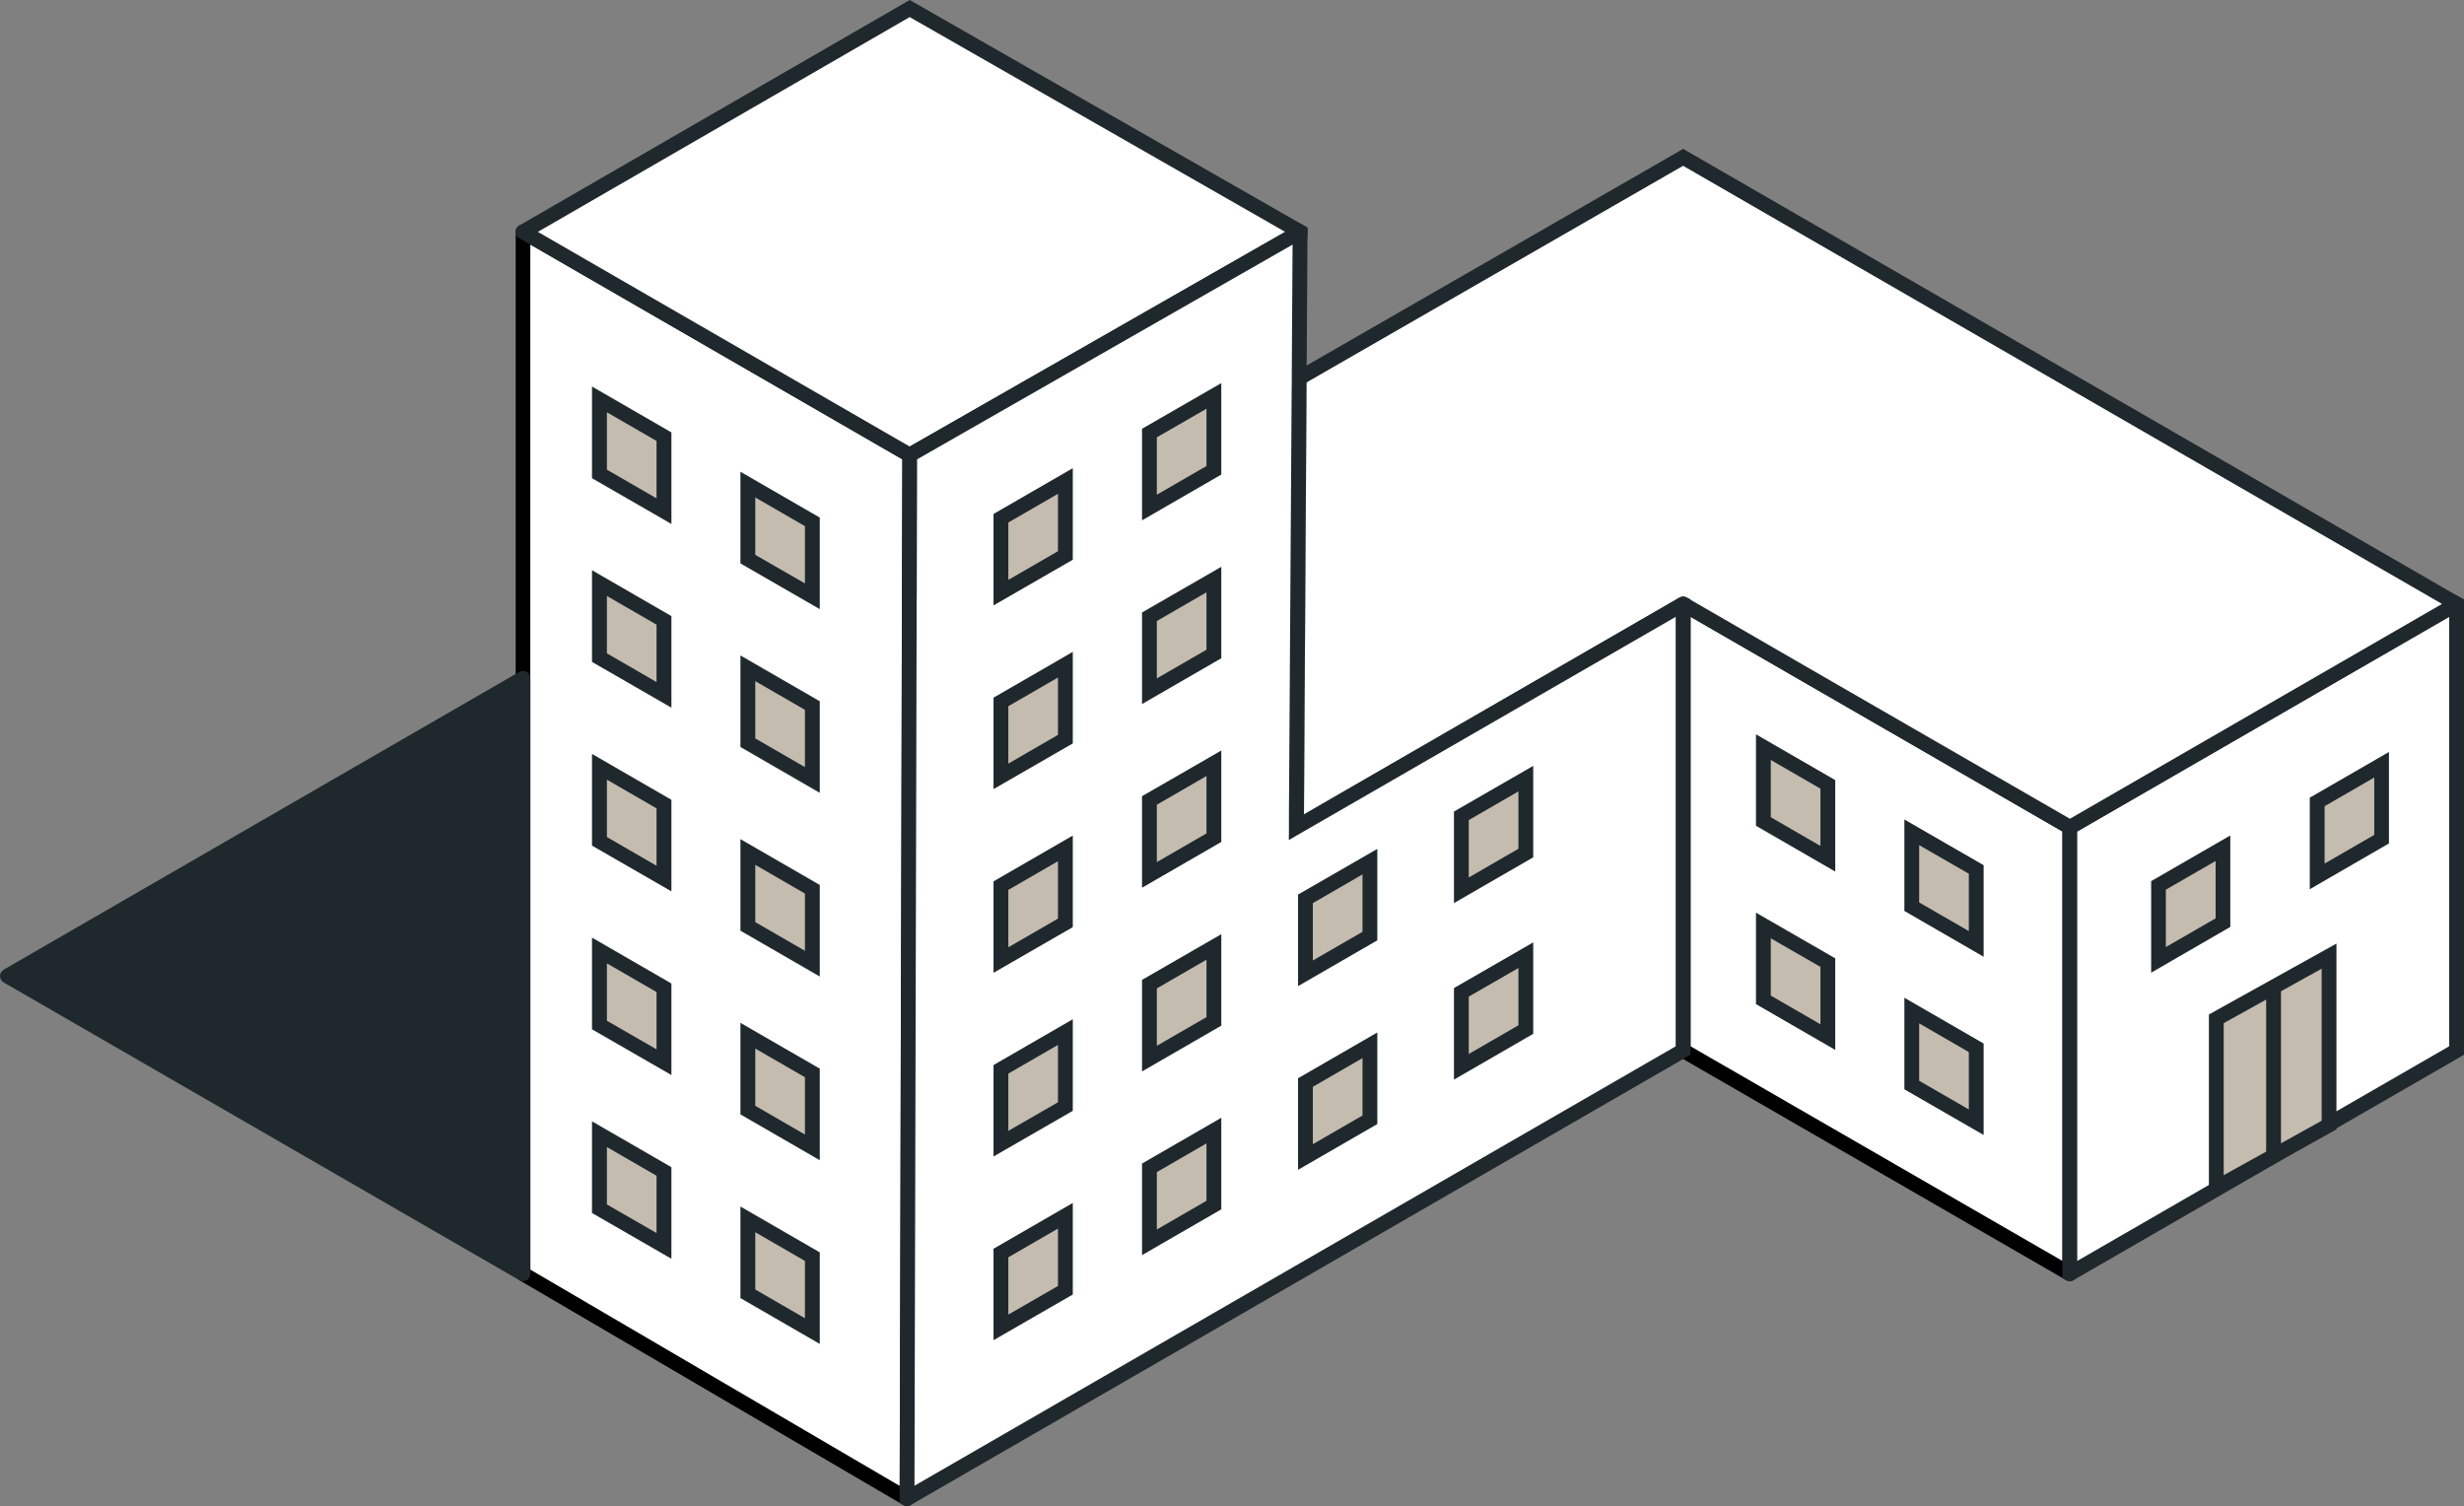
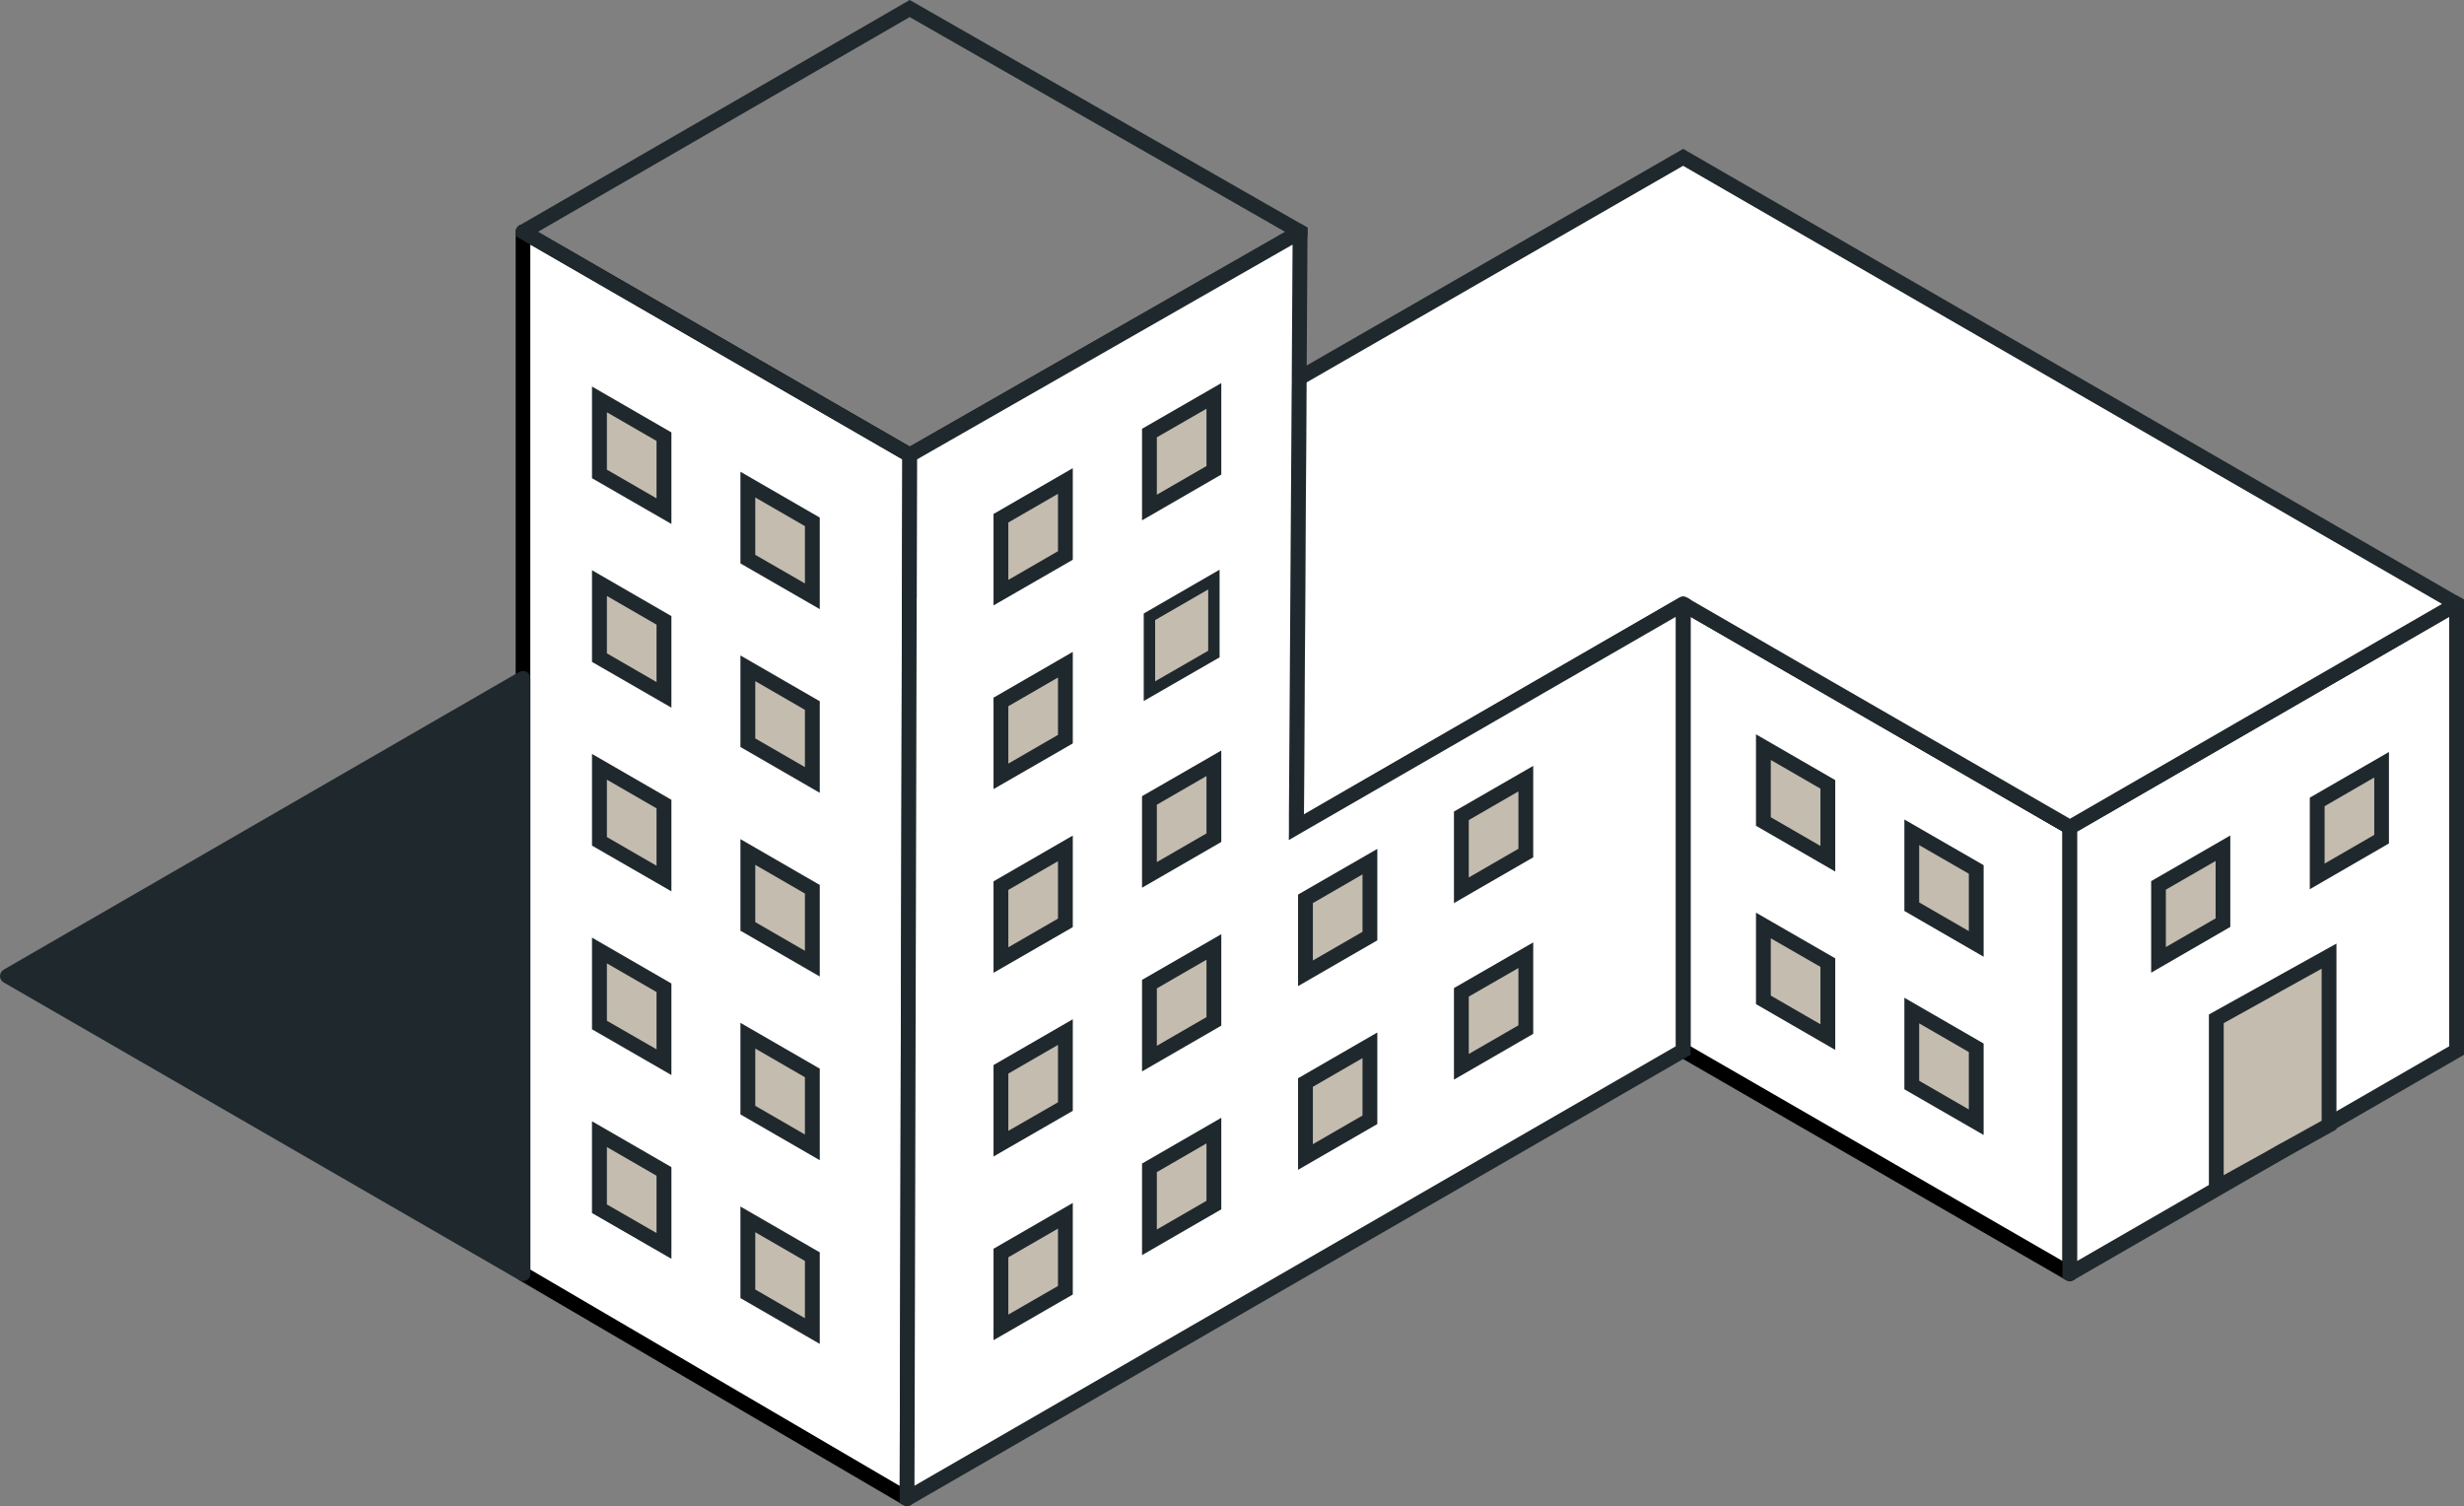
<svg xmlns="http://www.w3.org/2000/svg" id="Ebene_2" data-name="Ebene 2" viewBox="0 0 216.36 132.24">
  <rect x="0" y="0" width="216.36" height="132.24" fill="#808080" stroke="none" />
  <defs>
    <style>
      .cls-1 {
        fill: #c3bcaf;
        stroke: #1f282d;
        stroke-miterlimit: 10;
      }

      .cls-2, .cls-3, .cls-4 {
        stroke-width: 0px;
      }

      .cls-3 {
        fill: #1f282d;
      }

      .cls-4 {
        fill: #fff;
      }
    </style>
  </defs>
  <g id="Ebene_2-2" data-name="Ebene 2">
    <g>
      <polygon class="cls-4" points="58.95 46 51.99 41.99 51.99 33.95 58.95 37.97 58.95 46" />
      <polygon class="cls-4" points="58.95 62.13 51.99 58.12 51.99 50.08 58.95 54.1 58.95 62.13" />
      <polygon class="cls-4" points="58.95 78.26 51.99 74.25 51.99 66.21 58.95 70.23 58.95 78.26" />
      <polygon class="cls-4" points="58.95 94.39 51.99 90.38 51.99 82.34 58.95 86.36 58.95 94.39" />
-       <polygon class="cls-4" points="58.95 110.52 51.99 106.51 51.99 98.47 58.95 102.49 58.95 110.52" />
      <polygon class="cls-4" points="71.98 53.48 65.02 49.47 65.02 41.43 71.98 45.45 71.98 53.48" />
      <polygon class="cls-4" points="71.98 69.61 65.02 65.59 65.02 57.56 71.98 61.58 71.98 69.61" />
      <polygon class="cls-4" points="71.98 85.74 65.02 81.72 65.02 73.69 71.98 77.71 71.98 85.74" />
      <polygon class="cls-4" points="71.98 101.87 65.02 97.85 65.02 89.82 71.98 93.84 71.98 101.87" />
      <polygon class="cls-4" points="71.98 118 65.02 113.98 65.02 105.95 71.98 109.97 71.98 118" />
      <path class="cls-4" d="m79.23,39.58l-33.3-19.22v91.49l.56.32h0s32.5,19.04,32.5,19.04l.65.38.2-77.7v-.74s.01-.99.01-.99l.03-11.45v-.75l-.65-.38Zm-.03,12.96v.98s-.2,76.94-.2,76.94l-32.43-18.99V21.48l32.66,18.86-.03,12.2Z" />
      <path class="cls-2" d="m80.45,39.63c-.06-.09-.14-.18-.24-.23l-.33-.19-32.65-18.85-.65-.38-.33-.19c-.18-.1-.41-.11-.6-.02-.02,0-.03.01-.05.02-.02,0-.03.02-.04.03-.18.12-.28.33-.28.54v91.49c0,.23.12.44.32.56l33.39,19.55.33.19c.1.06.21.09.32.09s.2-.02.29-.07l.07-.04c.18-.12.29-.32.29-.54v-.38l.2-76.94v-1.73s0-.75,0-.75l.03-11.45v-.38c0-.11-.03-.23-.08-.33Zm-1.25,12.91v.98l-.2,76.94-32.43-18.99V21.48l32.66,18.86-.03,12.2Z" />
      <path class="cls-4" d="m46.57,21.48v89.99l32.43,18.99.19-76.94v-.98s.04-12.2.04-12.2l-32.66-18.86Zm12.38,89.04l-6.96-4.01v-8.04l6.96,4.02v8.03Zm0-16.13l-6.96-4.01v-8.04l6.96,4.02v8.03Zm0-16.13l-6.96-4.01v-8.04l6.96,4.02v8.03Zm0-16.13l-6.96-4.01v-8.04l6.96,4.02v8.03Zm0-16.13l-6.96-4.01v-8.04l6.96,4.02v8.03Zm13.03,72l-6.96-4.02v-8.03l6.96,4.02v8.03Zm0-16.13l-6.96-4.02v-8.03l6.96,4.02v8.03Zm0-16.13l-6.96-4.02v-8.03l6.96,4.02v8.03Zm0-16.13l-6.96-4.02v-8.03l6.96,4.02v8.03Zm0-16.13l-6.96-4.01v-8.04l6.96,4.02v8.03Z" />
-       <polygon class="cls-4" points="79.88 .75 45.93 20.36 79.88 39.96 114.16 20.36 79.88 .75" />
      <path class="cls-3" d="m114.16,19.61L79.88,0l-34.23,19.77-.09.05c-.18.12-.28.33-.28.54v.38l.65.37.64.37,32.66,18.85h0s.65.38.65.38l.65-.37,32.98-18.86.65-.37.65-.37v-.75s-.65-.38-.65-.38Zm-34.28,19.6l-32.65-18.85L79.88,1.5l32.97,18.86-32.97,18.85Z" />
      <polygon class="cls-4" points="181.75 111.85 147.8 92.24 147.8 53.03 181.75 72.64 181.75 111.85" />
      <path class="cls-2" d="m182.31,72.32h0c-.05-.11-.13-.19-.23-.25l-.32-.19h-.01l-22.52-12.99-10.79-6.24-.32-.18c-.2-.12-.45-.12-.65,0s-.32.33-.32.56v39.21c0,.11.03.23.08.33.06.09.14.18.24.23l.32.19,33.31,19.23.33.19c.1.06.21.08.32.08.1,0,.21-.02.3-.07l.05-.03c.19-.12.3-.32.3-.54v-39.21c0-.12-.03-.23-.09-.32Zm-1.21,38.4l-32.66-18.85v-37.71l22.67,13.08,9.99,5.77v37.71Z" />
      <polygon class="cls-4" points="215.71 92.24 181.75 111.85 181.75 72.64 215.71 53.03 215.71 92.24" />
      <path class="cls-3" d="m215.71,52.28l-.65.38-.65.37-32.65,18.85h-.01s-.65.38-.65.38v39.96l.33.19c.1.06.21.08.32.08.1,0,.21-.02.3-.07l.05-.03,19.11-11.03,3.95-2.28,11.2-6.46v-39.97l-.65-.37Zm-.65,39.59l-9.9,5.71-.65.38-.65.37-3.55,2.05h-.02s-1.3.76-1.3.76l-4.38,2.53-.65.38-11.56,6.67v-37.71l32.66-18.85v37.71Z" />
      <path class="cls-4" d="m215.06,52.66L147.8,13.82l-33.06,19.02-.66.38-.65.37-6.19,3.56-.65.38-.65.37-4.36,2.51-.65.37-.65.38-6.08,3.49-.65.38-.65.37-4.36,2.51-.65.37-.65.38-6.74,3.88-.65.37-.21.12.21.12.64.37h0l10.1,5.8.66.37.65.37.99.57.65.38.65.37,10.47,6,.65.37,1.27.73.65.38,5.95,3.41.65.37,33.31-19.23.65-.38.64.37,32.66,18.86.65.38.56-.32h0s33.4-19.29,33.4-19.29l-.65-.37Zm-33.3,19.22h-.01l-22.52-12.99-10.79-6.24-.32-.18c-.2-.12-.45-.12-.65,0l-32.97,19.04.23-37.92,33.06-19.02,66.62,38.46-32.65,18.85Z" />
      <path class="cls-3" d="m114.5,71.51l-.66.38-.65-.37v.75l.65.37,33.31-19.23v-.38c0-.23.12-.44.32-.56l-32.97,19.04Zm0,0l-.66.38-.65-.37v.75l.65.37,33.31-19.23v-.38c0-.23.12-.44.32-.56l-32.97,19.04Zm0,0l-.66.38-.65-.37v.75l.65.37,33.31-19.23v-.38c0-.23.12-.44.32-.56l-32.97,19.04Zm0,0l-.66.38-.65-.37v.75l.65.37,33.31-19.23v-.38c0-.23.12-.44.32-.56l-32.97,19.04Zm0,0l-.66.38-.65-.37v.75l.65.37,33.31-19.23v-.38c0-.23.12-.44.32-.56l-32.97,19.04Zm101.21-19.23L148.12,13.26l-.32-.19-33.06,19.02-.65.38-.65.37-6.2,3.56-.65.38-.65.37-4.36,2.51-.65.37-.65.38-6.08,3.5-.65.37-.65.37-4.36,2.51-.65.38-.65.37-6.74,3.88-.65.37-.65.38v.98s0,0,0,0l.64.37.65.37h0s9.47,5.43,9.47,5.43l.64.38h.01l.65.37,1.64.94.65.37.65.38,9.82,5.63.65.37.65.37.62.36,1.3.74,5.94,3.41.65.37h.01s23.27-13.43,23.27-13.43l10.04-5.79.65-.38.64.37,22.67,13.09,9.99,5.77.65.38.65-.38,32.66-18.85.65-.38.65-.37v-.76l-.65-.37Zm-67.27.37l-.32-.18c-.2-.12-.45-.12-.65,0l-32.97,19.04-.66.38-.65-.37-5.95-3.41-.65-.38-.62-.35-.65-.37-11.12-6.38-.65-.37-.65-.38-.34-.19-.65-.38-.65-.37-10.31-5.91,6.29-3.62.65-.37.65-.38,4.36-2.51.65-.37.65-.37,6.08-3.5.65-.38.65-.37,4.36-2.51.65-.37.65-.38,6.19-3.56.65-.37.65-.38,33.06-19.02,66.62,38.46-32.65,18.85h-.01s-22.52-12.99-22.52-12.99l-10.79-6.24Zm-33.94,18.86l-.66.38-.65-.37v.75l.65.37,33.31-19.23v-.38c0-.23.12-.44.32-.56l-32.97,19.04Zm0,0l-.66.38-.65-.37v.75l.65.37,33.31-19.23v-.38c0-.23.12-.44.32-.56l-32.97,19.04Zm0,0l-.66.38-.65-.37v.75l.65.37,33.31-19.23v-.38c0-.23.12-.44.32-.56l-32.97,19.04Zm0,0l-.66.38-.65-.37v.75l.65.37,33.31-19.23v-.38c0-.23.12-.44.32-.56l-32.97,19.04Zm0,0l-.66.38-.65-.37v.75l.65.37,33.31-19.23v-.38c0-.23.12-.44.32-.56l-32.97,19.04Z" />
      <path class="cls-4" d="m214.41,53.03l-32.65,18.85h-.01l-22.52-12.99-10.79-6.24-.32-.18c-.2-.12-.45-.12-.65,0l-32.97,19.04.23-37.92,33.06-19.02,66.62,38.46Z" />
      <polygon class="cls-4" points="147.8 92.24 147.8 53.03 113.84 72.64 114.16 20.36 79.88 39.96 79.64 131.59 147.8 92.24" />
      <path class="cls-3" d="m113.84,72.64l-.65-.37v.74s-.01.75-.01.75l.65-.38,23.28-13.43,10.04-5.79v-.75l-33.31,19.23Zm-33.96-31.93l-.03,11.45v.75l.65-.37v-.75l.03-11.45-.65.37Zm.61,12.81h0v-.98.98Zm33.35,19.12l-.65-.37v.74s-.01.75-.01.75l.65-.38,23.28-13.43,10.04-5.79v-.75l-33.31,19.23Zm-33.96-31.93l-.03,11.45v.75l.65-.37v-.75l.03-11.45-.65.37Zm.61,12.81h0v-.98.98Zm33.35,19.12l-.65-.37v.74s-.01.75-.01.75l.65-.38,23.28-13.43,10.04-5.79v-.75l-33.31,19.23Zm-33.96-31.93l-.03,11.45v.75l.65-.37v-.75l.03-11.45-.65.37Zm.61,12.81h0v-.98.98Zm33.35,19.12l-.65-.37v.74s-.01.75-.01.75l.65-.38,23.28-13.43,10.04-5.79v-.75l-33.31,19.23Zm-33.96-31.93l-.03,11.45v.75l.65-.37v-.75l.03-11.45-.65.37Zm.61,12.81h0v-.98.98Zm33.35,19.12l-.65-.37v.74s-.01.75-.01.75l.65-.38,23.28-13.43,10.04-5.79v-.75l-33.31,19.23Zm-33.99-20.48v.75l.65-.37v-.75l.03-11.45-.65.37-.03,11.45Zm.65,1.36v-.98.98s0,0,0,0Zm67.62-1.05c-.2-.12-.45-.12-.65,0l-32.97,19.04.23-37.92v-.75s.01-.75.01-.75l.07-11.35v-.75s-.65-.38-.65-.38l-.66.37-.65.38-32.97,18.85-.65.37v.76l-.03,12.2v.98s-.2,76.94-.2,76.94v.75s0,.75,0,.75l.33.19c.1.06.21.09.32.09s.2-.02.29-.07l.07-.04,67.79-39.14.33-.19.32-.18v-39.97l-.32-.18Zm-.97,39.4l-66.85,38.59.19-76.19h0s0-.75,0-.75v-1.73l.03-11.45,32.98-18.86-.07,11.36v.75s-.01.75-.01.75l-.24,37.18v1.49s-.01.75-.01.75l.65-.38,23.28-13.43,10.04-5.79v37.71Zm-66.66-38.35h0v-.98.98Zm-.61-12.81l-.03,11.45v.75l.65-.37v-.75l.03-11.45-.65.37Zm33.96,31.93l-.65-.37v.74s-.01.75-.01.75l.65-.38,23.28-13.43,10.04-5.79v-.75l-33.31,19.23Zm-33.35-19.12h0v-.98.98Zm-.61-12.81l-.03,11.45v.75l.65-.37v-.75l.03-11.45-.65.37Zm33.96,31.93l-.65-.37v.74s-.01.75-.01.75l.65-.38,23.28-13.43,10.04-5.79v-.75l-33.31,19.23Zm-33.35-19.12h0v-.98.98Zm-.61-12.81l-.03,11.45v.75l.65-.37v-.75l.03-11.45-.65.37Zm33.96,31.93l-.65-.37v.74s-.01.75-.01.75l.65-.38,23.28-13.43,10.04-5.79v-.75l-33.31,19.23Zm-33.35-19.12h0v-.98.98Zm-.61-12.81l-.03,11.45v.75l.65-.37v-.75l.03-11.45-.65.37Zm33.96,31.93l-.65-.37v.74s-.01.75-.01.75l.65-.38,23.28-13.43,10.04-5.79v-.75l-33.31,19.23Zm-33.35-19.12h0v-.98.98Zm-.61-12.81l-.03,11.45v.75l.65-.37v-.75l.03-11.45-.65.37Zm33.3,32.3v.75l.65-.38-.65-.37Z" />
      <polygon class="cls-3" points="45.93 111.85 .65 85.71 45.93 59.57 45.93 72.64 45.93 111.85" />
      <path class="cls-3" d="m46.25,59c-.1-.05-.21-.08-.32-.08-.12,0-.23.03-.33.08l-.32.18L.33,85.14c-.2.12-.33.33-.33.57s.13.44.33.56l45.27,26.14c.1.06.21.08.33.08.11,0,.22-.02.32-.08.1-.06.17-.14.24-.23h0c.05-.11.08-.21.08-.33v-52.28c0-.24-.12-.45-.32-.57Zm-.97,1.69v50.03L1.95,85.71l43.33-25.02Z" />
      <polygon class="cls-1" points="154.84 65.6 154.84 72.14 160.5 75.41 160.5 68.87 154.84 65.6" />
      <path class="cls-3" d="m154.19,64.48v8.03l6.96,4.02v-8.03l-6.96-4.02Zm5.66,9.8l-4.36-2.52v-5.03l4.36,2.52v5.03Z" />
      <polygon class="cls-1" points="167.87 73.08 167.87 79.62 173.53 82.88 173.53 76.35 167.87 73.08" />
      <path class="cls-3" d="m167.22,71.96v8.03l6.96,4.02v-8.04l-6.96-4.01Zm5.66,9.8l-4.36-2.52v-5.03l4.36,2.51v5.04Z" />
      <polygon class="cls-1" points="154.84 81.26 154.84 87.8 160.5 91.06 160.5 84.53 154.84 81.26" />
      <path class="cls-3" d="m154.19,80.14v8.03l6.96,4.02v-8.04l-6.96-4.01Zm5.66,9.8l-4.36-2.52v-5.03l4.36,2.51v5.04Z" />
      <polygon class="cls-1" points="167.87 88.74 167.87 95.27 173.53 98.54 173.53 92.01 167.87 88.74" />
      <path class="cls-3" d="m167.22,87.61v8.04l6.96,4.01v-8.03l-6.96-4.02Zm5.66,9.81l-4.36-2.52v-5.04l4.36,2.52v5.04Z" />
      <polygon class="cls-1" points="52.64 99.6 52.64 106.13 58.3 109.4 58.3 102.86 52.64 99.6" />
      <path class="cls-3" d="m51.99,98.47v8.04l6.96,4.01v-8.03l-6.96-4.02Zm5.66,9.8l-4.36-2.51v-5.04l4.36,2.52v5.03Z" />
      <polygon class="cls-1" points="65.67 107.07 65.67 113.61 71.33 116.88 71.33 110.34 65.67 107.07" />
      <path class="cls-3" d="m65.02,105.95v8.03l6.96,4.02v-8.03l-6.96-4.02Zm5.66,9.8l-4.36-2.52v-5.03l4.36,2.52v5.03Z" />
      <polygon class="cls-1" points="52.64 83.47 52.64 90 58.3 93.27 58.3 86.73 52.64 83.47" />
      <path class="cls-3" d="m51.99,82.34v8.04l6.96,4.01v-8.03l-6.96-4.02Zm5.66,9.8l-4.36-2.51v-5.04l4.36,2.52v5.03Z" />
      <polygon class="cls-1" points="65.67 90.94 65.67 97.48 71.33 100.75 71.33 94.21 65.67 90.94" />
      <path class="cls-3" d="m65.02,89.82v8.03l6.96,4.02v-8.03l-6.96-4.02Zm5.66,9.8l-4.36-2.52v-5.03l4.36,2.52v5.03Z" />
      <polygon class="cls-1" points="52.64 67.34 52.64 73.87 58.3 77.14 58.3 70.6 52.64 67.34" />
      <path class="cls-3" d="m51.99,66.21v8.04l6.96,4.01v-8.03l-6.96-4.02Zm5.66,9.81l-4.36-2.52v-5.04l4.36,2.52v5.04Z" />
      <polygon class="cls-1" points="65.67 74.81 65.67 81.35 71.33 84.62 71.33 78.08 65.67 74.81" />
      <path class="cls-3" d="m65.02,73.69v8.03l6.96,4.02v-8.03l-6.96-4.02Zm5.66,9.8l-4.36-2.52v-5.03l4.36,2.52v5.03Z" />
      <polygon class="cls-1" points="52.64 51.21 52.64 57.74 58.3 61.01 58.3 54.48 52.64 51.21" />
      <path class="cls-3" d="m51.99,50.08v8.04l6.96,4.01v-8.03l-6.96-4.02Zm5.66,9.81l-4.36-2.52v-5.04l4.36,2.52v5.04Z" />
      <polygon class="cls-1" points="65.67 58.68 65.67 65.22 71.33 68.49 71.33 61.95 65.67 58.68" />
      <path class="cls-3" d="m65.02,57.56v8.03l6.96,4.02v-8.03l-6.96-4.02Zm5.66,9.8l-4.36-2.52v-5.03l4.36,2.52v5.03Z" />
      <polygon class="cls-1" points="52.64 35.08 52.64 41.61 58.3 44.88 58.3 38.35 52.64 35.08" />
      <path class="cls-3" d="m51.99,33.95v8.04l6.96,4.01v-8.03l-6.96-4.02Zm5.66,9.81l-4.36-2.52v-5.04l4.36,2.52v5.04Z" />
      <polygon class="cls-1" points="65.67 42.55 65.67 49.09 71.33 52.36 71.33 45.82 65.67 42.55" />
      <path class="cls-3" d="m65.02,41.43v8.04l6.96,4.01v-8.03l-6.96-4.02Zm5.66,9.8l-4.36-2.51v-5.04l4.36,2.52v5.03Z" />
      <polygon class="cls-1" points="106.59 99.28 106.59 105.81 100.93 109.08 100.93 102.55 106.59 99.28" />
      <path class="cls-3" d="m100.28,102.17v8.04l6.96-4.02v-8.04l-6.96,4.02Zm5.66,3.27l-4.36,2.52v-5.04l4.36-2.52v5.04Z" />
      <polygon class="cls-1" points="93.55 106.76 93.55 113.29 87.89 116.56 87.89 110.02 93.55 106.76" />
      <path class="cls-3" d="m87.24,109.65v8.03l6.96-4.01v-8.04l-6.96,4.02Zm5.66,3.27l-4.36,2.51v-5.03l4.36-2.52v5.04Z" />
      <polygon class="cls-1" points="106.59 83.15 106.59 89.68 100.93 92.95 100.93 86.42 106.59 83.15" />
      <path class="cls-3" d="m100.28,86.04v8.04l6.96-4.02v-8.03l-6.96,4.01Zm5.66,3.27l-4.36,2.52v-5.04l4.36-2.52v5.04Z" />
      <polygon class="cls-1" points="93.55 90.63 93.55 97.16 87.89 100.43 87.89 93.89 93.55 90.63" />
      <path class="cls-3" d="m87.24,93.52v8.03l6.96-4.01v-8.04l-6.96,4.02Zm5.66,3.27l-4.36,2.51v-5.03l4.36-2.52v5.04Z" />
      <polygon class="cls-1" points="120.29 91.79 120.29 98.32 114.63 101.59 114.63 95.06 120.29 91.79" />
      <path class="cls-3" d="m113.98,94.68v8.04l6.96-4.02v-8.04l-6.96,4.02Zm5.66,3.27l-4.36,2.52v-5.04l4.36-2.52v5.04Z" />
      <polygon class="cls-1" points="120.29 75.66 120.29 82.19 114.63 85.46 114.63 78.93 120.29 75.66" />
      <path class="cls-3" d="m113.98,78.55v8.04l6.96-4.02v-8.03l-6.96,4.01Zm5.66,3.27l-4.36,2.52v-5.04l4.36-2.52v5.04Z" />
      <polygon class="cls-1" points="133.98 68.37 133.98 74.9 128.32 78.17 128.32 71.64 133.98 68.37" />
      <path class="cls-3" d="m127.67,71.26v8.04l6.96-4.02v-8.03l-6.96,4.01Zm5.66,3.27l-4.36,2.52v-5.04l4.36-2.52v5.04Z" />
      <polygon class="cls-1" points="195.19 74.48 195.19 81.02 189.54 84.28 189.54 77.75 195.19 74.48" />
      <path class="cls-3" d="m188.89,77.37v8.04l6.95-4.02v-8.03l-6.95,4.01Zm5.66,3.27l-4.37,2.52v-5.04l4.37-2.52v5.04Z" />
      <polygon class="cls-1" points="209.12 67.15 209.12 73.68 203.47 76.95 203.47 70.42 209.12 67.15" />
      <path class="cls-3" d="m202.82,70.04v8.04l6.95-4.02v-8.03l-6.95,4.01Zm5.66,3.27l-4.36,2.52v-5.04l4.36-2.52v5.04Z" />
      <polygon class="cls-1" points="133.98 83.87 133.98 90.41 128.32 93.67 128.32 87.14 133.98 83.87" />
      <path class="cls-3" d="m127.67,86.76v8.04l6.96-4.02v-8.03l-6.96,4.01Zm5.66,3.27l-4.36,2.52v-5.04l4.36-2.51v5.03Z" />
      <polygon class="cls-1" points="106.59 67.02 106.59 73.55 100.93 76.82 100.93 70.29 106.59 67.02" />
      <path class="cls-3" d="m105.32,67.01l-.65.37-.65.38-3.74,2.15v8.04l6.96-4.02v-8.03l-1.92,1.11Zm.62,6.17l-4.36,2.52v-5.04l3.74-2.16.62-.36v5.04Z" />
      <polygon class="cls-1" points="93.55 74.5 93.55 81.03 87.89 84.3 87.89 77.76 93.55 74.5" />
      <path class="cls-3" d="m87.24,77.39v8.03l6.96-4.01v-8.04l-6.96,4.02Zm5.66,3.27l-4.36,2.52v-5.04l4.36-2.52v5.04Z" />
      <polygon class="cls-1" points="106.59 50.89 106.59 57.43 100.93 60.69 100.93 54.16 106.59 50.89" />
-       <path class="cls-3" d="m100.28,53.78v8.04l6.96-4.02v-8.03l-6.96,4.01Zm5.66,3.27l-4.36,2.52v-5.04l4.36-2.52v5.04Z" />
      <polygon class="cls-1" points="93.55 58.37 93.55 64.9 87.89 68.17 87.89 61.63 93.55 58.37" />
      <path class="cls-3" d="m91.26,58.94l-.66.38-.64.37-2.72,1.57v8.03l6.96-4.01v-8.04l-2.94,1.7Zm1.64,5.59l-4.36,2.52v-5.04l2.72-1.57.65-.38.65-.37.34-.2v5.04Z" />
      <polygon class="cls-1" points="106.59 34.76 106.59 41.3 100.93 44.56 100.93 38.03 106.59 34.76" />
      <path class="cls-3" d="m100.28,37.65v8.04l6.96-4.02v-8.03l-6.96,4.01Zm5.66,3.27l-4.36,2.52v-5.04l4.36-2.51v5.03Z" />
      <polygon class="cls-1" points="93.55 42.24 93.55 48.77 87.89 52.04 87.89 45.5 93.55 42.24" />
      <path class="cls-3" d="m87.24,45.13v8.03l6.96-4.01v-8.04l-6.96,4.02Zm5.66,3.27l-4.36,2.52v-5.04l4.36-2.52v5.04Z" />
      <polygon class="cls-1" points="194.61 104.29 194.61 89.46 204.5 83.96 204.51 98.79 194.61 104.29" />
      <path class="cls-3" d="m205.15,82.86l-11.19,6.22v16.31l7.25-4.03,3.95-2.19v-16.31Zm-1.29,15.55l-3.55,1.97h-.02s-1.3.74-1.3.74l-3.73,2.07v-13.35l3.73-2.07,1.3-.73,3.57-1.98v13.35Z" />
-       <rect class="cls-3" x="198.99" y="86.97" width="1.3" height="14.57" />
    </g>
  </g>
</svg>